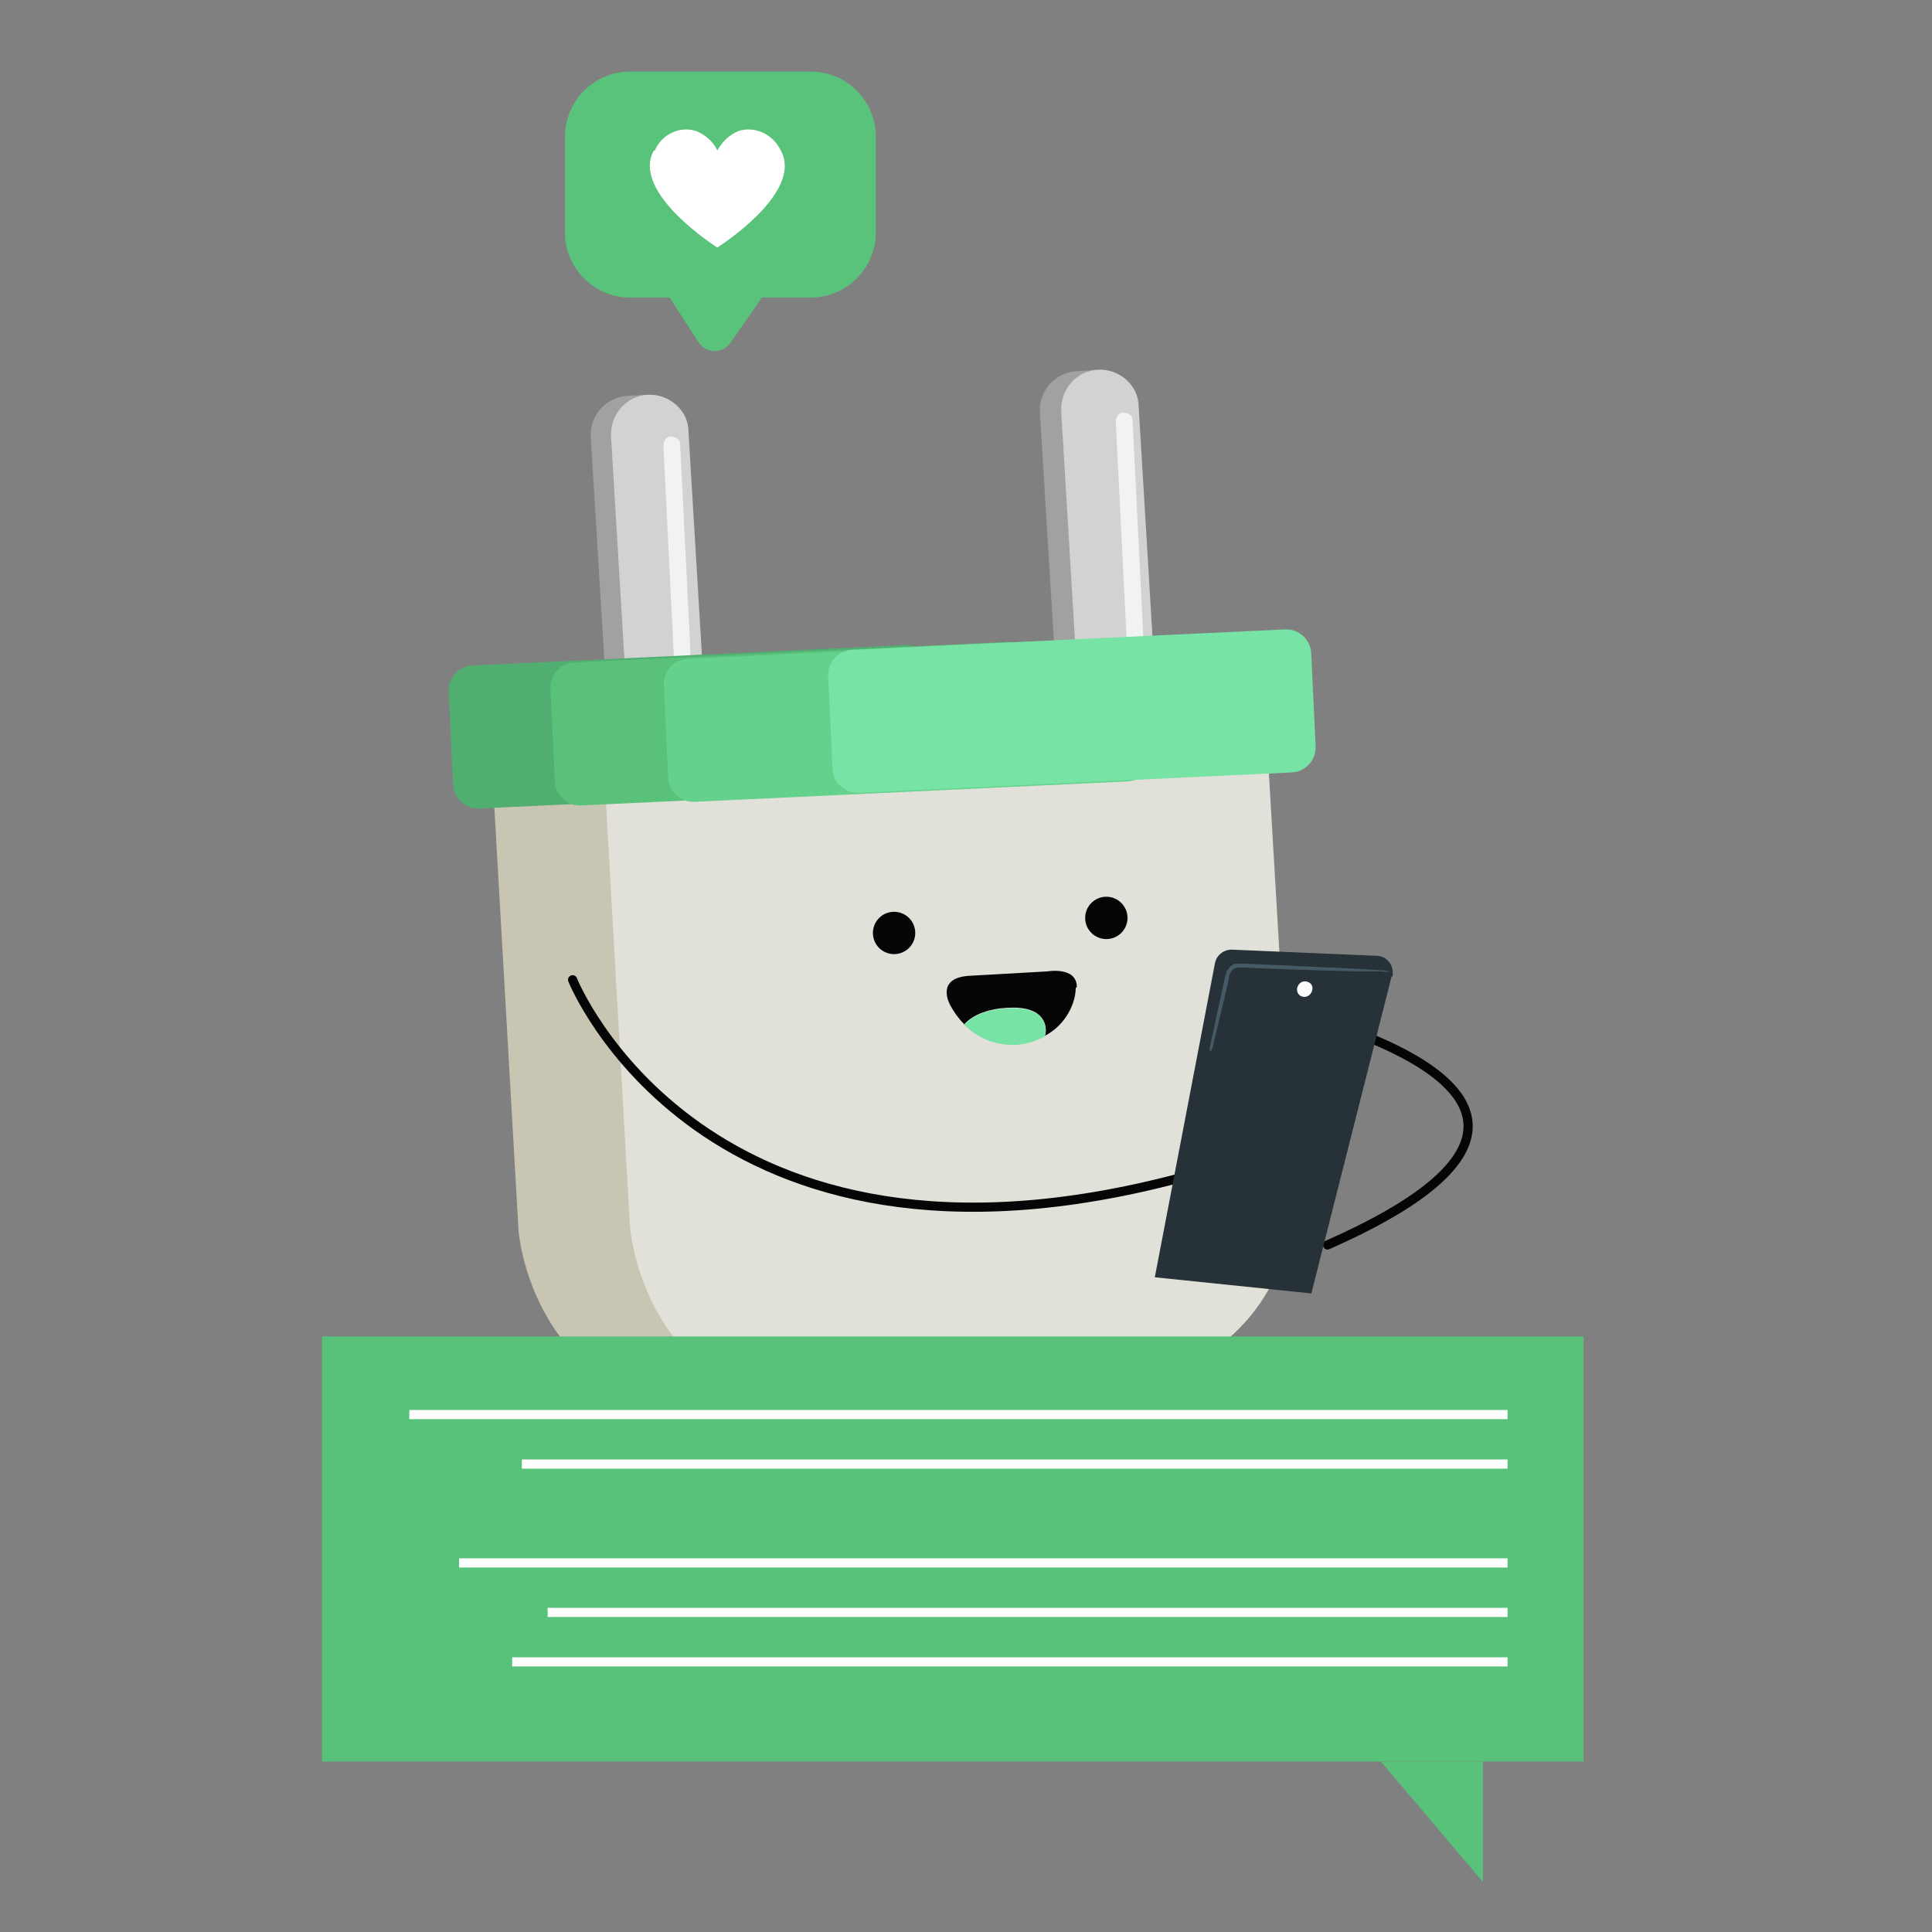
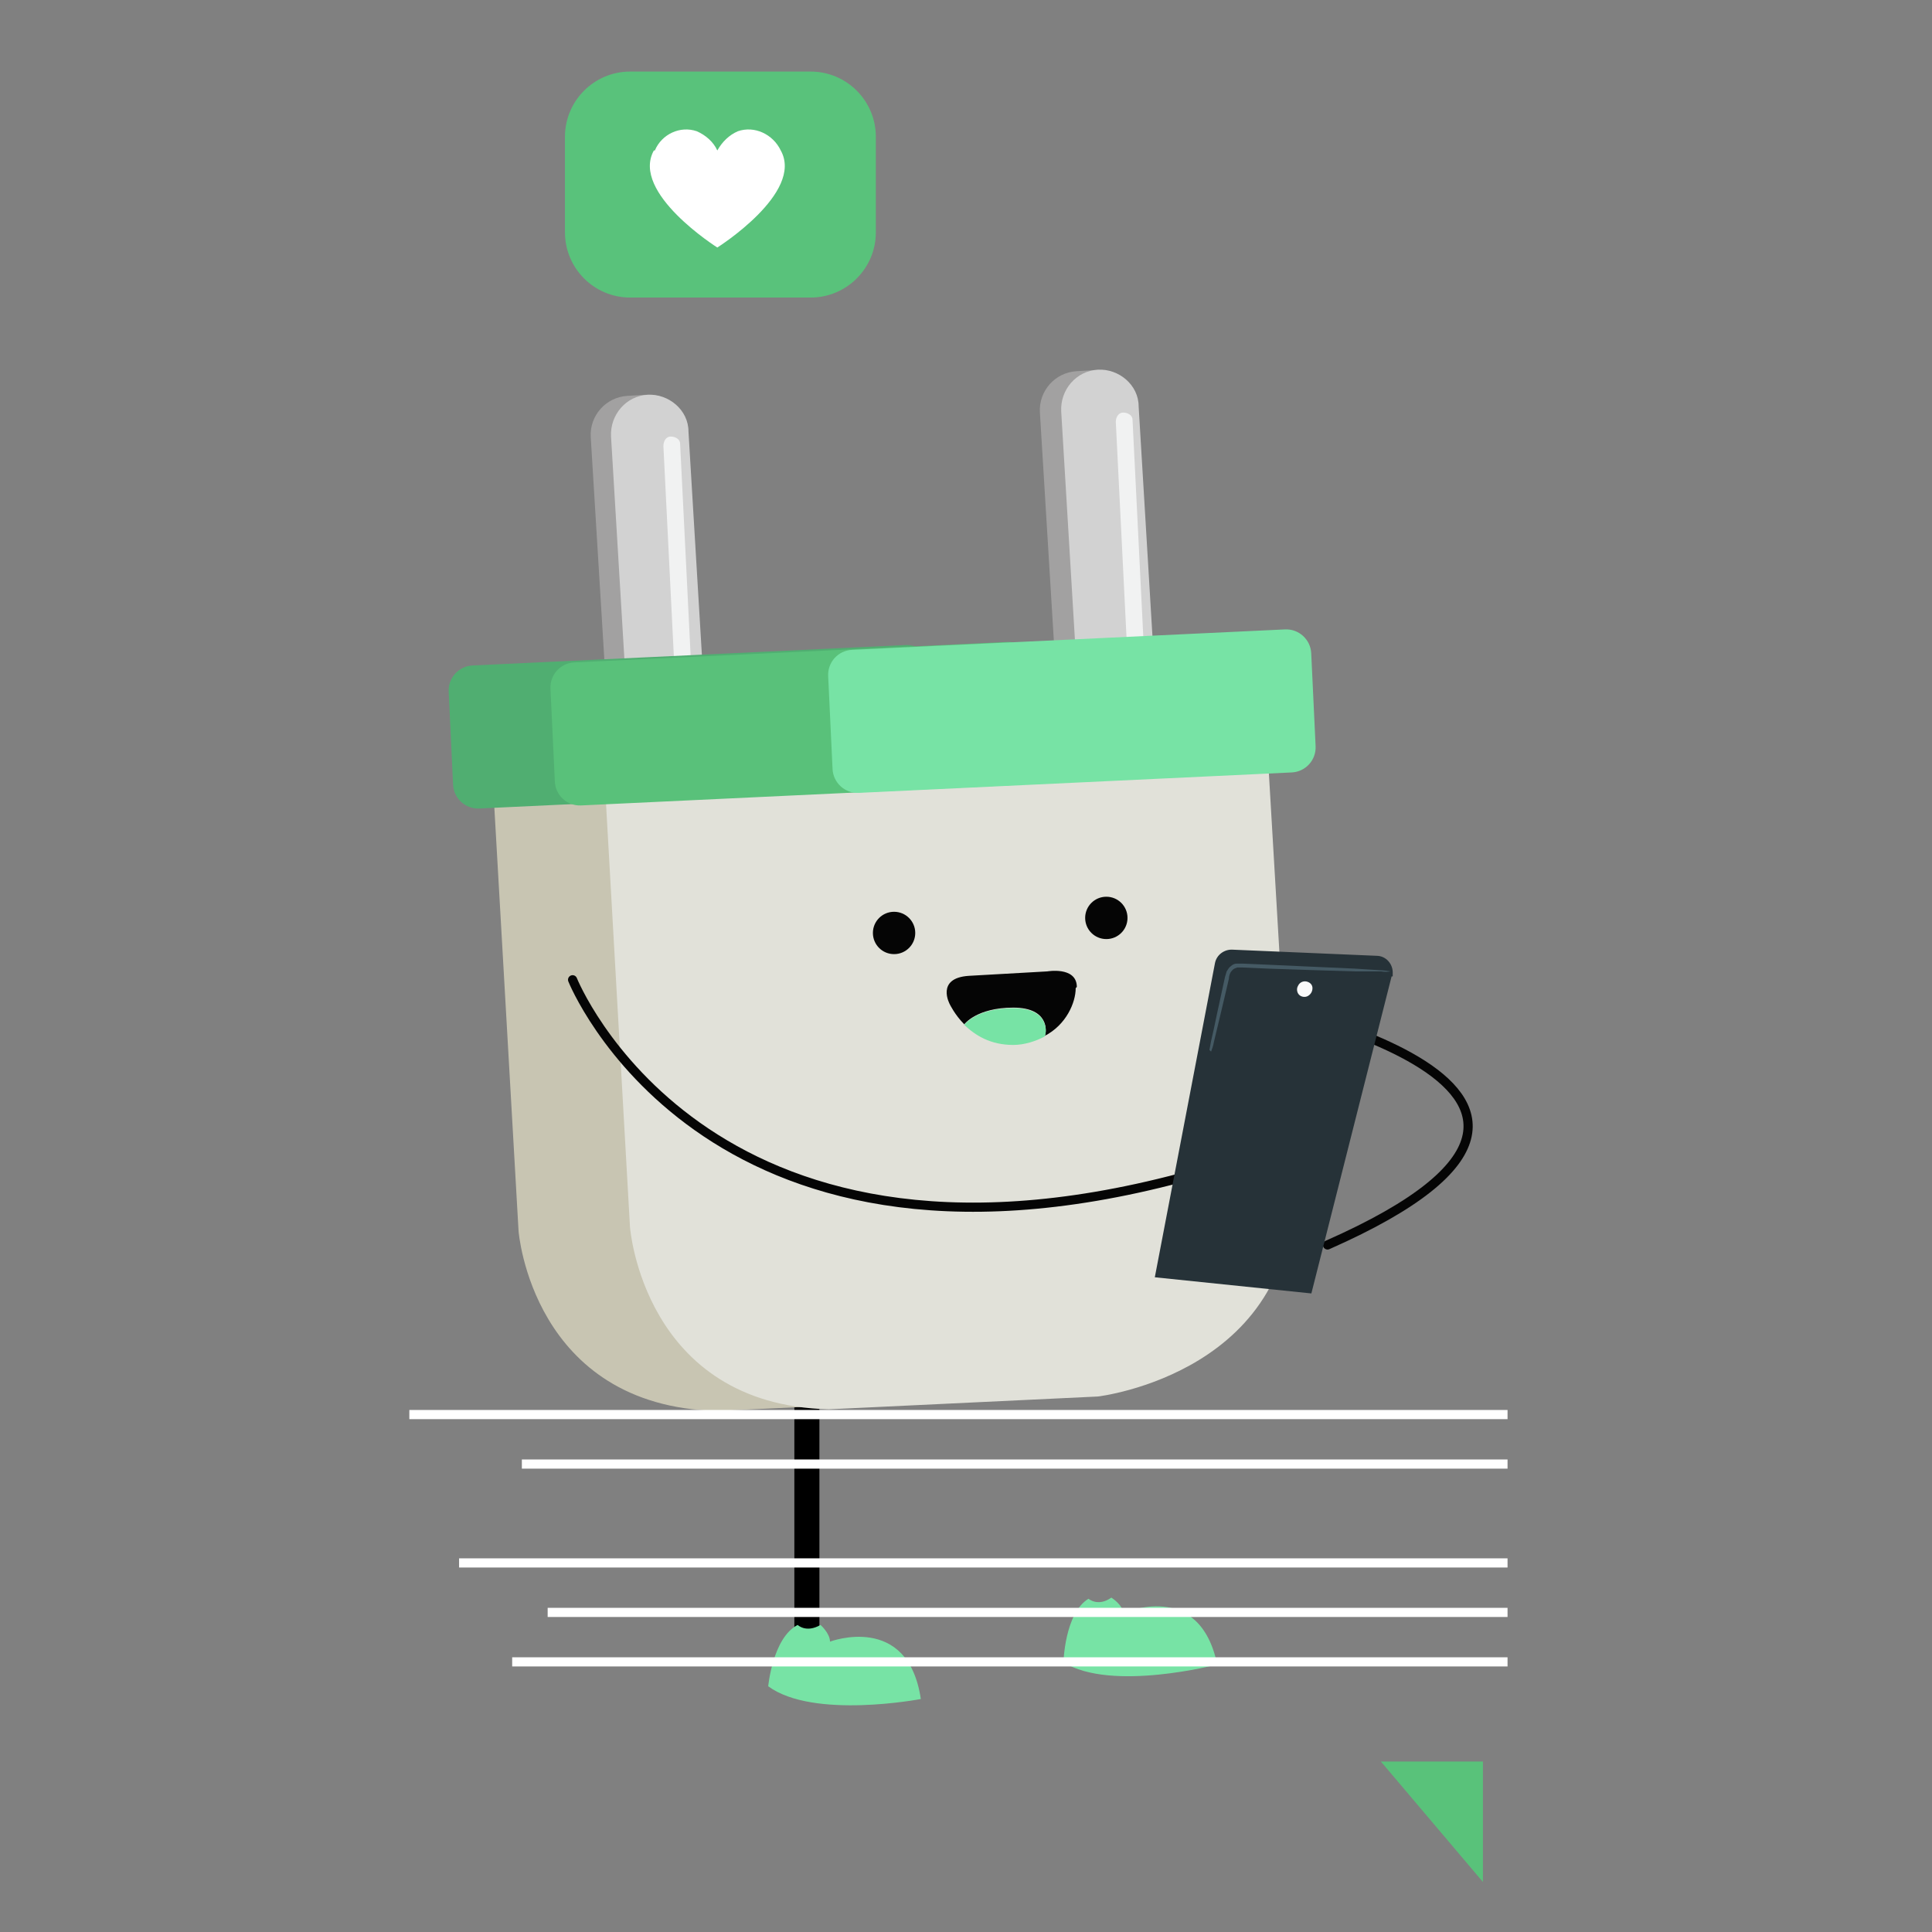
<svg xmlns="http://www.w3.org/2000/svg" width="96" height="96" viewBox="0 0 96 96" fill="none">
  <rect x="0" y="0" width="96" height="96" fill="#808080" stroke="none" />
  <path d="M65.964 61.861C84.097 53.86 61.202 49.569 61.202 49.569" stroke="#050505" stroke-width="0.456" stroke-miterlimit="10" stroke-linecap="round" />
  <path d="M39.471 68.726C39.471 67.896 40.716 67.896 40.716 68.726V81.627C40.716 82.458 39.471 82.458 39.471 81.627V68.726Z" fill="black" />
-   <path d="M53.561 68.201C53.561 67.37 54.807 67.37 54.807 68.201C54.973 72.16 55.056 76.118 55.222 80.105C55.222 80.935 53.977 80.935 53.977 80.105C53.811 76.146 53.727 72.187 53.561 68.201Z" fill="black" />
  <path d="M38.169 83.787C40.412 85.448 45.755 84.423 45.755 84.423C45.118 80.105 41.242 81.572 41.242 81.572C41.242 81.157 40.771 80.742 40.771 80.742C40.052 81.157 39.636 80.742 39.636 80.742C38.391 81.378 38.169 83.814 38.169 83.814V83.787Z" fill="#77E3A5" />
  <path d="M34.134 21.431L34.924 34.336C34.989 35.404 34.176 36.323 33.108 36.388L32.196 36.444C31.128 36.509 30.209 35.696 30.143 34.628L29.354 21.724C29.289 20.656 30.102 19.737 31.17 19.671L32.082 19.616C33.15 19.55 34.069 20.363 34.134 21.431Z" fill="#A2A1A1" />
  <path d="M32.189 19.615C31.11 19.671 30.307 20.612 30.362 21.692L31.137 34.592C31.137 35.672 32.134 36.475 33.158 36.419C34.238 36.364 35.041 35.423 34.985 34.343L34.21 21.442C34.21 20.363 33.214 19.56 32.189 19.615Z" fill="#D2D2D2" />
  <path d="M33.324 21.692C33.103 21.692 32.964 21.913 32.964 22.163L33.546 33.873C33.546 34.094 33.767 34.233 34.016 34.233C34.238 34.233 34.376 34.011 34.376 33.762L33.795 22.052C33.795 21.83 33.573 21.692 33.324 21.692Z" fill="#F1F2F2" />
  <path d="M56.453 20.205L57.242 33.11C57.307 34.178 56.494 35.097 55.426 35.162L54.514 35.218C53.446 35.283 52.527 34.47 52.461 33.402L51.672 20.498C51.607 19.43 52.42 18.511 53.488 18.445L54.4 18.389C55.468 18.324 56.387 19.137 56.453 20.205Z" fill="#A2A1A1" />
  <path d="M52.731 20.446L53.506 33.347C53.506 34.426 54.502 35.229 55.527 35.174C56.606 35.118 57.409 34.177 57.354 33.097L56.579 20.197C56.579 19.117 55.582 18.314 54.558 18.37C53.478 18.425 52.675 19.366 52.731 20.446Z" fill="#D2D2D2" />
  <path d="M55.804 20.501C55.583 20.501 55.444 20.722 55.444 20.972L56.026 32.682C56.026 32.903 56.247 33.042 56.496 33.042C56.718 33.042 56.856 32.82 56.856 32.571L56.275 20.861C56.275 20.639 56.053 20.501 55.804 20.501Z" fill="#F1F2F2" />
  <path d="M52.842 82.597C55.222 84.091 60.482 82.707 60.482 82.707C59.596 78.444 55.804 80.16 55.804 80.16C55.804 79.745 55.222 79.385 55.222 79.385C54.558 79.856 54.087 79.441 54.087 79.441C52.897 80.16 52.842 82.624 52.842 82.624V82.597Z" fill="#77E3A5" />
  <path d="M24.576 39.382L57.437 37.554L58.683 58.511C59.264 68.228 49.021 69.474 49.021 69.474L35.65 70.111C26.431 69.889 25.767 61.169 25.767 61.169L24.521 39.382H24.576Z" fill="#C8C5B2" />
  <path d="M30.113 39.022L62.974 37.139L64.22 58.317C64.801 68.201 54.558 69.391 54.558 69.391L41.187 70.028C31.968 69.806 31.304 60.975 31.304 60.975L30.058 38.966L30.113 39.022Z" fill="#E1E1D9" />
  <path d="M46.298 33.238L46.516 37.856C46.548 38.543 46.017 39.127 45.33 39.159L23.816 40.174C23.128 40.206 22.545 39.675 22.513 38.988L22.295 34.37C22.262 33.682 22.793 33.099 23.481 33.067L44.995 32.052C45.682 32.02 46.266 32.551 46.298 33.238Z" fill="#50AE71" />
  <path d="M51.355 33.086L51.573 37.704C51.605 38.391 51.074 38.975 50.387 39.007L28.873 40.022C28.185 40.054 27.602 39.523 27.57 38.836L27.352 34.218C27.319 33.531 27.85 32.947 28.538 32.915L50.052 31.9C50.739 31.868 51.322 32.399 51.355 33.086Z" fill="#59C17A" />
-   <path d="M56.99 32.906L57.208 37.524C57.24 38.211 56.71 38.795 56.022 38.827L34.508 39.842C33.821 39.874 33.237 39.343 33.205 38.656L32.987 34.038C32.955 33.35 33.486 32.767 34.173 32.735L55.687 31.72C56.374 31.688 56.958 32.219 56.99 32.906Z" fill="#64D18D" />
  <path d="M65.154 32.461L65.372 37.079C65.404 37.766 64.873 38.35 64.186 38.382L42.672 39.397C41.984 39.429 41.401 38.898 41.369 38.211L41.151 33.593C41.118 32.906 41.649 32.322 42.337 32.29L63.851 31.275C64.538 31.243 65.121 31.774 65.154 32.461Z" fill="#77E3A5" />
  <path d="M43.374 46.358C43.374 46.94 43.844 47.41 44.426 47.41C45.007 47.41 45.478 46.94 45.478 46.358C45.478 45.777 45.007 45.306 44.426 45.306C43.844 45.306 43.374 45.777 43.374 46.358Z" fill="#050505" />
  <path d="M53.921 45.61C53.921 46.192 54.392 46.662 54.973 46.662C55.555 46.662 56.025 46.192 56.025 45.61C56.025 45.029 55.555 44.558 54.973 44.558C54.392 44.558 53.921 45.029 53.921 45.61Z" fill="#050505" />
  <path d="M53.451 49.099C53.451 49.818 52.98 50.926 51.901 51.479C51.956 51.424 51.956 51.313 51.956 51.313C51.956 51.313 52.178 50.068 50.35 50.068C48.523 50.068 47.914 50.898 47.914 50.898C47.444 50.427 47.194 49.901 47.194 49.901C47.194 49.901 46.475 48.6 48.136 48.489L52.039 48.268C52.039 48.268 53.451 48.019 53.506 48.988V49.043L53.451 49.099Z" fill="#050505" />
  <path d="M50.35 50.096C52.178 50.096 51.956 51.341 51.956 51.341C51.956 51.341 51.956 51.397 51.901 51.507C51.485 51.729 50.904 51.923 50.35 51.923C49.215 51.923 48.468 51.452 47.914 50.926C47.914 50.926 48.496 50.096 50.35 50.096Z" fill="#77E3A5" />
  <path d="M58.711 58.512C34.902 64.851 28.452 48.684 28.452 48.684" stroke="#050505" stroke-width="0.456" stroke-miterlimit="10" stroke-linecap="round" />
  <path d="M69.148 48.517L65.161 64.27L57.382 63.467L60.372 47.853C60.455 47.438 60.842 47.161 61.258 47.189L68.4 47.493C68.871 47.493 69.231 47.908 69.203 48.379C69.203 48.434 69.203 48.49 69.203 48.517H69.148Z" fill="#263238" />
  <path d="M60.178 52.255C60.233 52.117 60.288 51.95 60.316 51.784L60.621 50.511C60.759 49.957 60.898 49.32 61.064 48.628C61.064 48.545 61.091 48.434 61.119 48.379C61.147 48.296 61.202 48.241 61.257 48.185C61.313 48.13 61.396 48.102 61.479 48.075C61.562 48.075 61.673 48.075 61.756 48.075L63.002 48.13C64.69 48.185 66.213 48.241 67.32 48.268H68.621C68.787 48.296 68.954 48.296 69.092 48.268C68.926 48.241 68.76 48.213 68.621 48.213L67.32 48.13C66.213 48.075 64.69 48.019 63.002 47.936L61.756 47.881C61.645 47.881 61.534 47.881 61.451 47.881C61.34 47.881 61.23 47.936 61.147 48.019C61.064 48.075 61.008 48.185 60.953 48.268C60.925 48.352 60.898 48.462 60.87 48.545L60.455 50.456C60.344 50.981 60.261 51.397 60.178 51.729C60.15 51.867 60.122 52.033 60.095 52.172L60.178 52.255Z" fill="#455A64" />
  <path d="M64.497 48.988C64.58 48.794 64.801 48.712 64.995 48.794C65.133 48.85 65.216 48.961 65.216 49.099C65.216 49.265 65.133 49.404 64.995 49.487C64.857 49.57 64.663 49.542 64.552 49.431C64.441 49.321 64.414 49.127 64.497 48.988Z" fill="#FAFAFA" />
-   <path d="M16 66.406H78.686V87.53H16V66.406Z" fill="#59C27A" />
  <path d="M73.686 93.515V87.53H68.616L73.686 93.515Z" fill="#59C27A" />
  <path d="M22.812 77.433H74.909V77.889H22.812V77.433Z" fill="white" />
  <path d="M27.213 79.892H74.909V80.347H27.213V79.892Z" fill="white" />
  <path d="M25.931 72.52H74.909V72.976H25.931V72.52Z" fill="white" />
  <path d="M20.34 70.061H74.909V70.517H20.34V70.061Z" fill="white" />
  <path d="M25.45 82.35H74.909V82.805H25.45V82.35Z" fill="white" />
-   <path d="M39.804 11.992L36.285 17.048C35.977 17.467 35.391 17.578 34.972 17.271C34.86 17.187 34.776 17.104 34.72 17.02L31.313 11.768L39.832 11.992H39.804Z" fill="#59C27B" />
  <path d="M31.313 3.556H40.28C42.069 3.556 43.52 5.006 43.52 6.796V11.545C43.52 13.334 42.069 14.785 40.28 14.785H31.313C29.524 14.785 28.073 13.334 28.073 11.545V6.796C28.073 5.006 29.524 3.556 31.313 3.556Z" fill="#59C27B" />
  <path d="M32.539 7.477C32.878 6.665 33.8 6.235 34.624 6.522C35.061 6.713 35.449 7.047 35.643 7.477C35.886 7.047 36.225 6.713 36.662 6.522C37.486 6.235 38.408 6.665 38.796 7.477C39.96 9.577 35.643 12.299 35.643 12.299C35.643 12.299 31.326 9.577 32.49 7.477H32.539Z" fill="white" />
</svg>